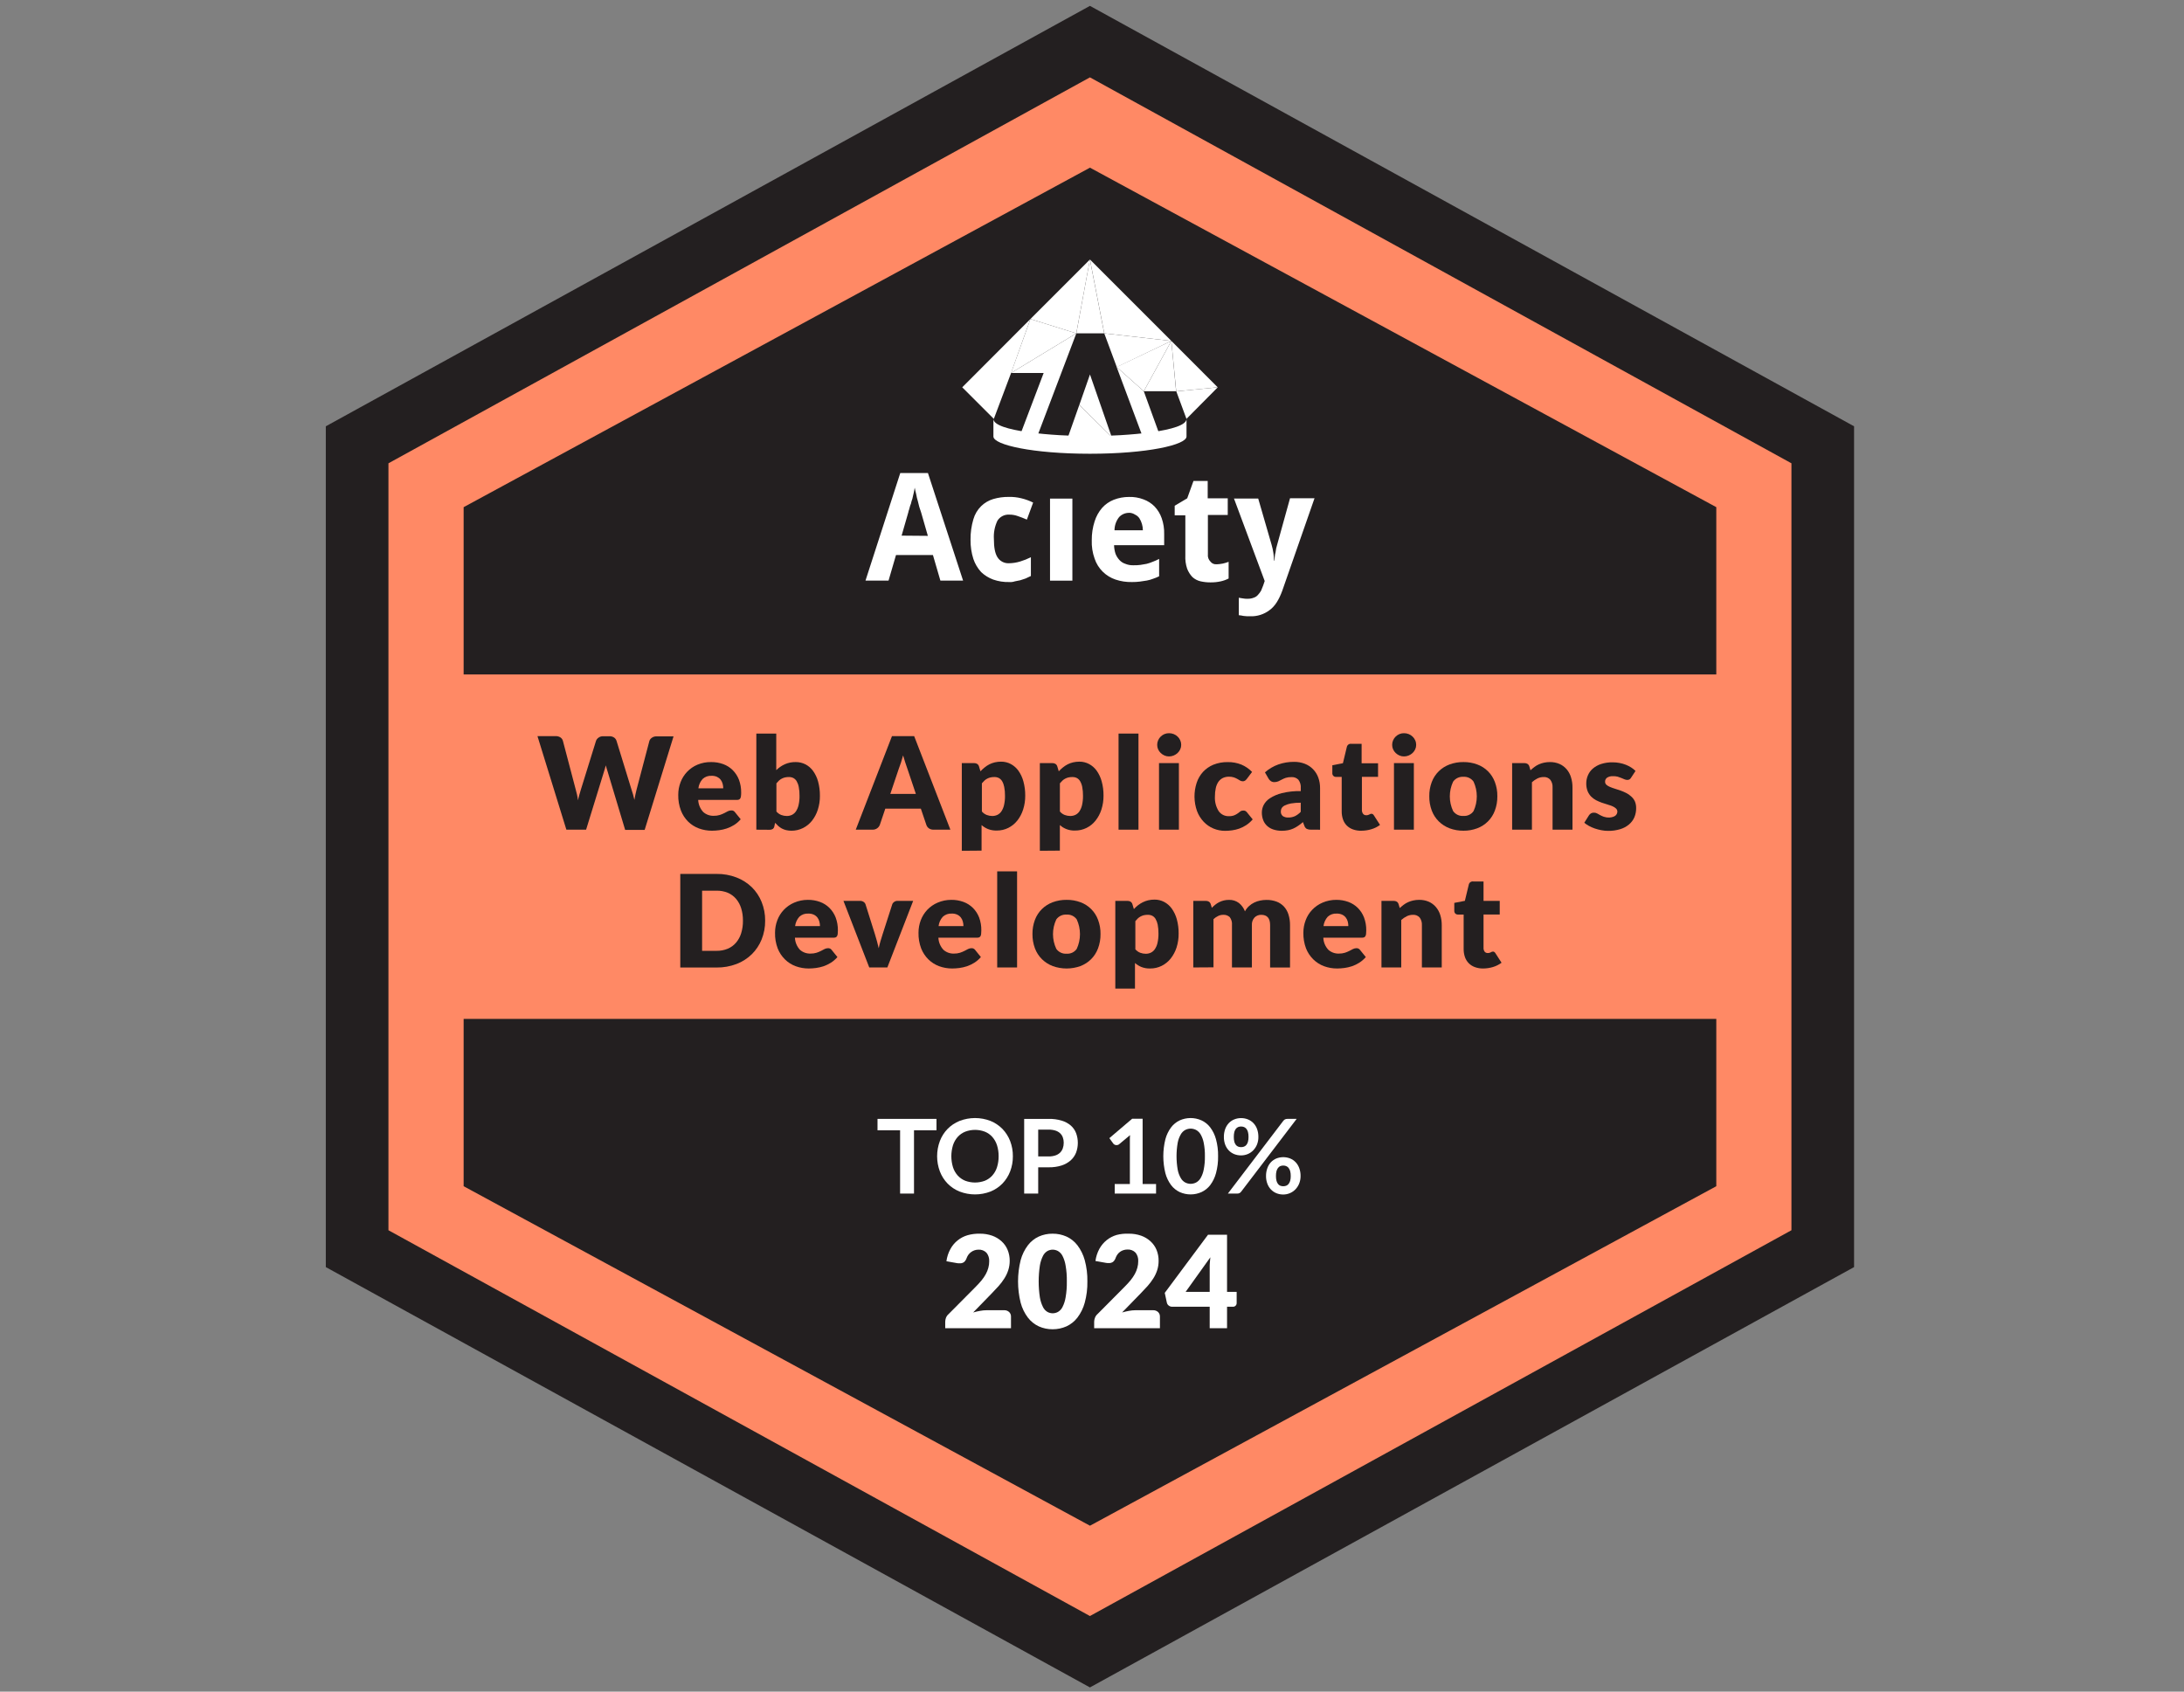
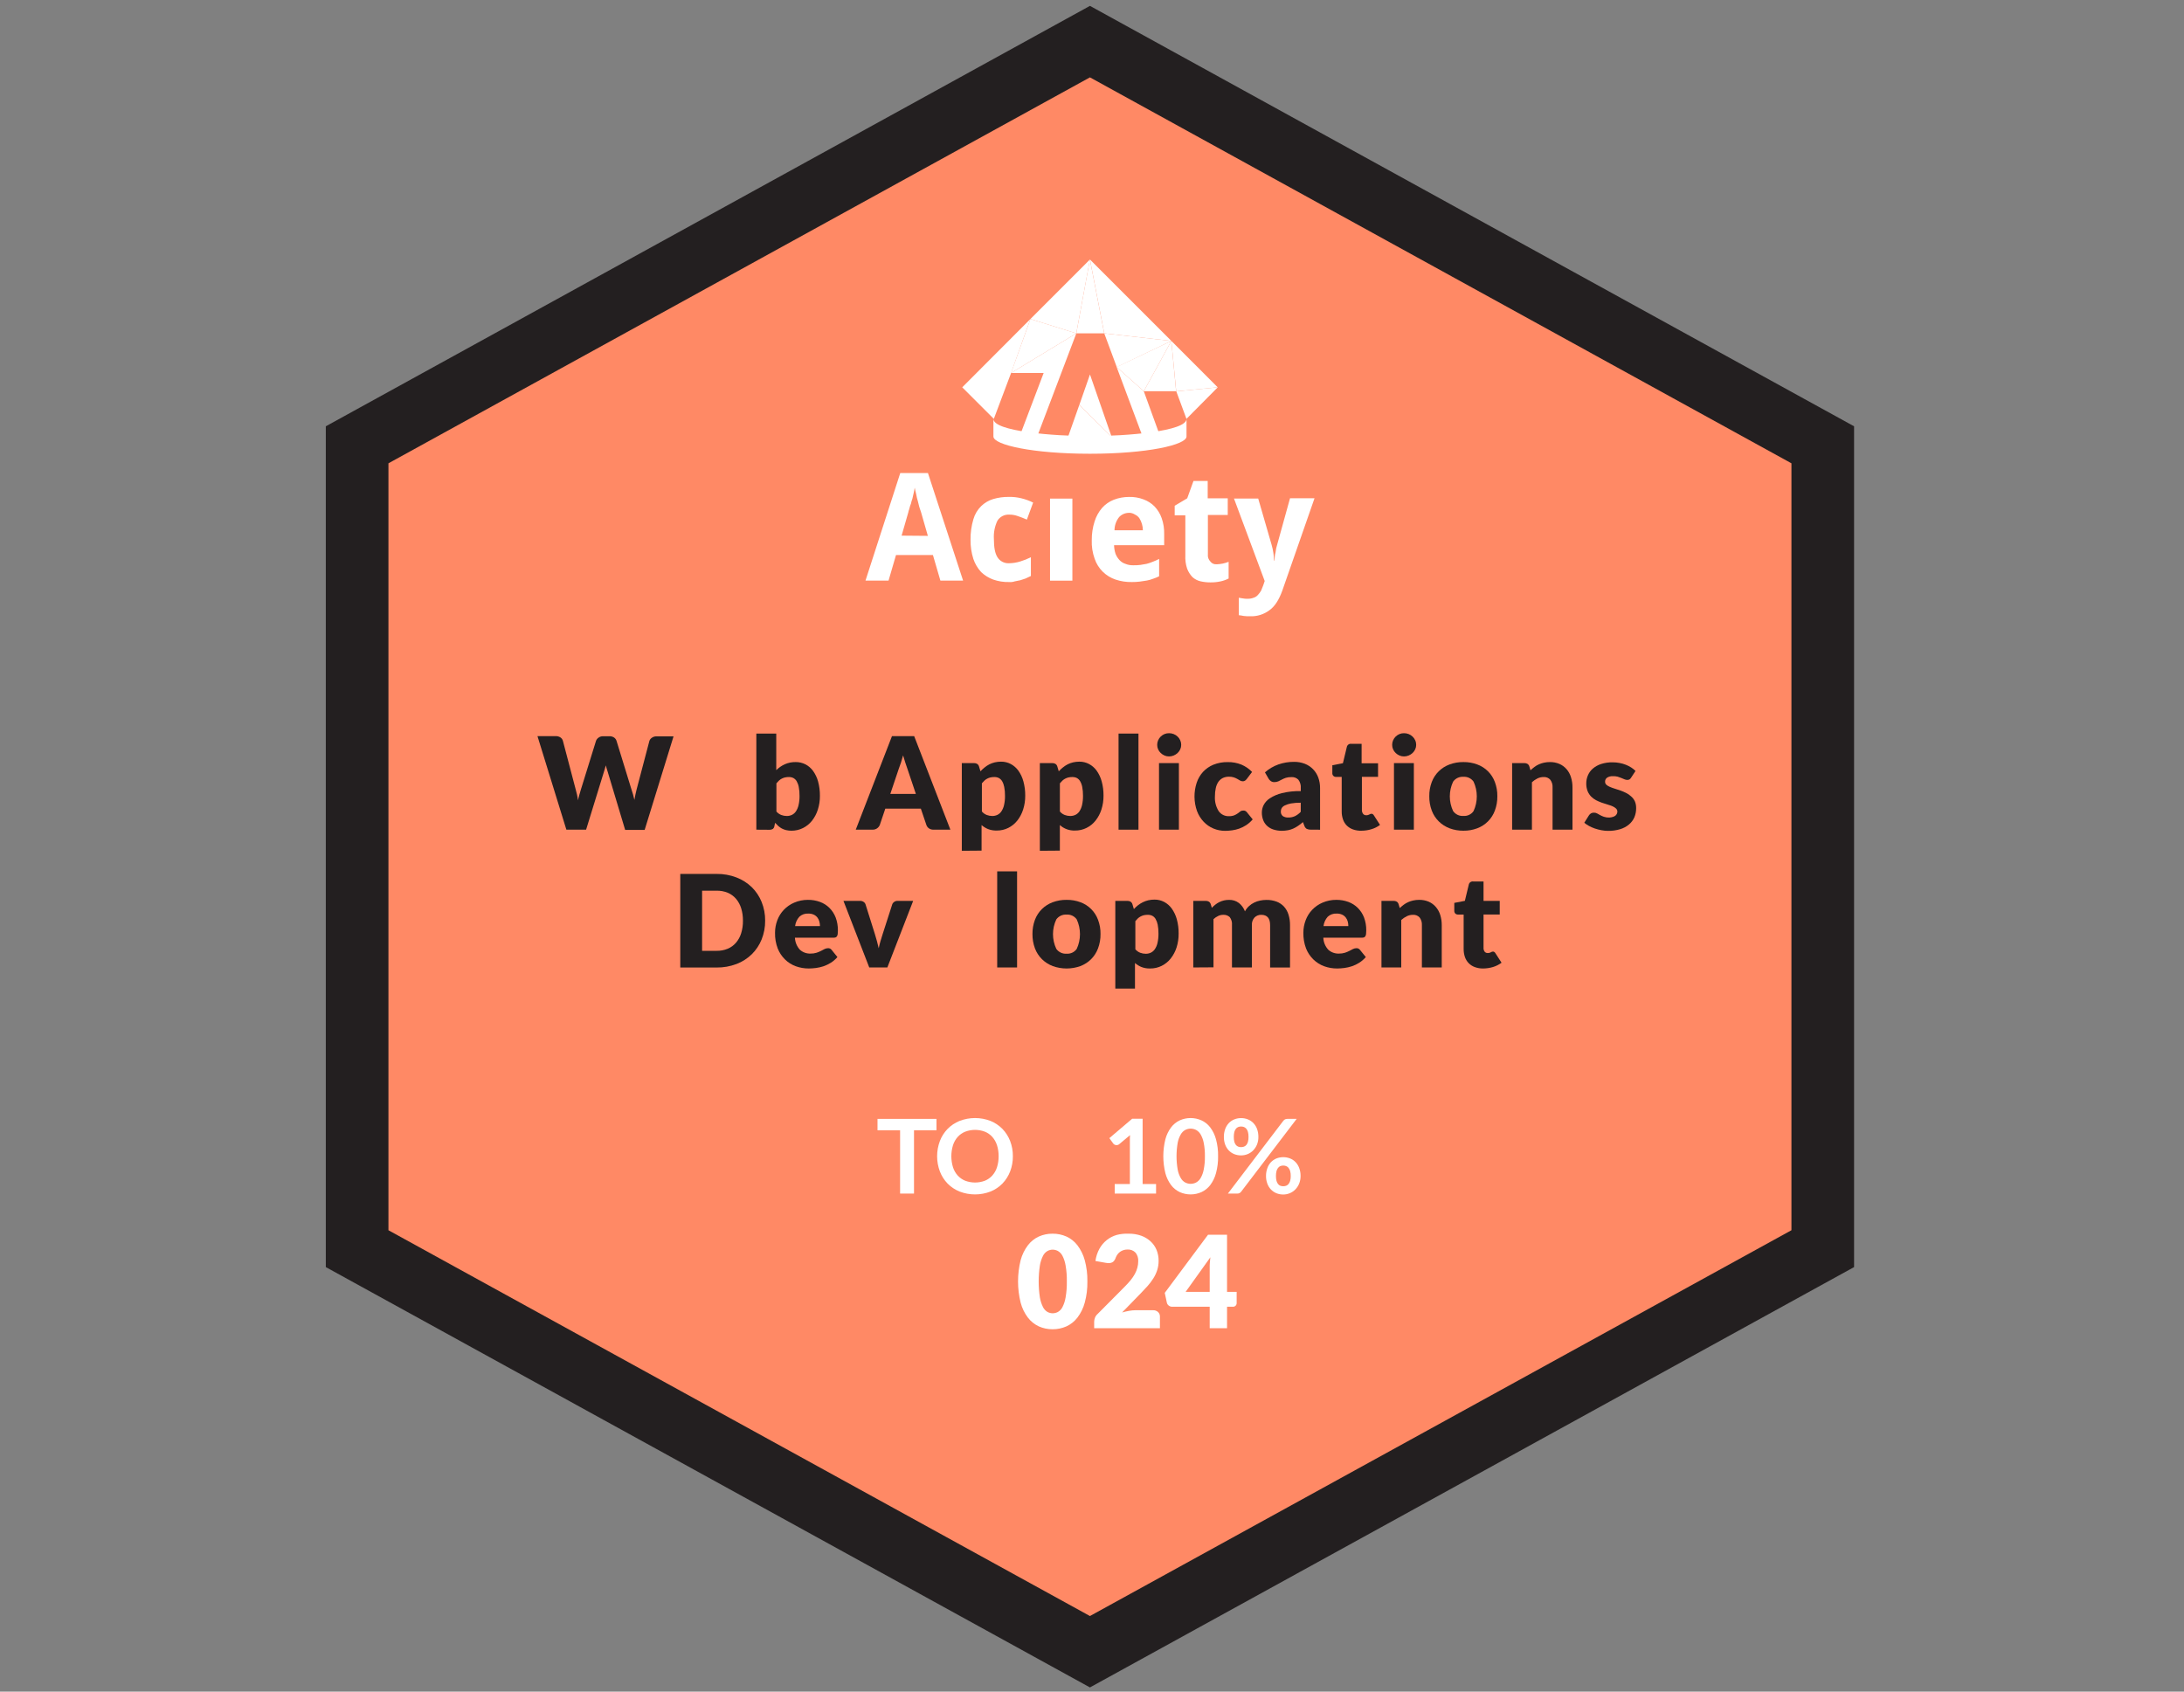
<svg xmlns="http://www.w3.org/2000/svg" width="284" height="220" viewBox="0 0 284 220" fill="none">
  <rect x="0" y="0" width="284" height="220" fill="#808080" stroke="none" />
  <g clip-path="url(#clip0_8729_15411)">
    <path d="M46.438 162.378V57.845L141.73 5.41L237.023 57.845V162.378L141.73 214.81L46.438 162.378Z" fill="#FF8965" />
    <path d="M141.732 10.061L232.953 60.252V159.992L141.732 210.163L50.512 159.992V60.252L141.732 10.061ZM141.732 0.763L42.367 55.439V164.785L141.732 219.448L241.097 164.785V55.439L141.732 0.763Z" fill="#231F20" />
-     <path d="M223.182 154.266V65.957L141.736 21.805L60.289 65.957V154.266L141.736 198.418L223.182 154.266Z" fill="#231F20" />
    <path d="M224.399 87.712H59.062V132.507H224.399V87.712Z" fill="#FF8965" />
    <path d="M135.713 48.508L132.561 56.815H134.854L139.961 43.352L131.466 48.508H135.713ZM125.125 50.369L129.234 54.474L131.478 48.508L133.99 41.487L125.125 50.369Z" fill="white" />
    <path d="M141.736 48.699L140.352 52.661L144.554 56.815L141.736 48.699Z" fill="white" />
    <path d="M144.552 56.815L140.349 52.661L138.883 56.815H144.552Z" fill="white" />
    <path d="M131.469 48.508L139.964 43.352L133.994 41.487L131.469 48.508Z" fill="white" />
    <path d="M133.992 41.487L139.958 43.352L141.73 33.749L133.992 41.487Z" fill="white" />
    <path d="M139.961 43.352H143.589L141.728 33.749L139.961 43.352Z" fill="white" />
    <path d="M141.734 33.749L143.595 43.348L152.322 44.337L141.734 33.749Z" fill="white" />
    <path d="M143.594 43.352L145.223 47.742L152.321 44.337L143.594 43.352Z" fill="white" />
    <path d="M154.284 54.473L158.357 50.368L152.961 50.894L154.284 54.473Z" fill="white" />
    <path d="M152.952 50.894L158.347 50.368L152.32 44.337L152.952 50.894Z" fill="white" />
    <path d="M152.317 44.337L148.734 50.878H152.936L152.317 44.337ZM145.203 47.726L148.591 56.799H150.884L148.734 50.878L145.203 47.726Z" fill="white" />
    <path d="M152.317 44.337L145.203 47.726L148.734 50.878L152.317 44.337Z" fill="white" />
    <path d="M141.735 56.717C137.007 56.717 129.18 56.098 129.18 54.474V56.766C129.18 57.862 134.335 59.01 141.735 59.01C149.134 59.01 154.29 57.862 154.29 56.766V54.474C154.29 56.098 146.463 56.717 141.735 56.717Z" fill="white" />
    <path d="M122.284 75.503L121.315 72.18H116.513L115.544 75.503H112.547L117.067 61.519H120.667L125.236 75.503H122.284ZM120.655 69.688L119.779 66.642C119.735 66.548 119.686 66.32 119.596 66.088C119.506 65.856 119.458 65.534 119.364 65.212C119.265 64.894 119.188 64.571 119.132 64.243C119.042 63.921 118.993 63.644 118.949 63.428C118.904 63.567 118.904 63.75 118.855 63.938C118.806 64.125 118.765 64.345 118.716 64.536C118.678 64.758 118.617 64.975 118.533 65.184C118.499 65.391 118.438 65.592 118.35 65.782C118.301 65.966 118.256 66.149 118.211 66.287C118.164 66.39 118.132 66.5 118.118 66.613L117.242 69.659L120.655 69.688ZM131.235 75.694C130.529 75.713 129.825 75.605 129.158 75.373C128.574 75.16 128.041 74.83 127.59 74.403C127.136 73.912 126.791 73.331 126.576 72.697C126.319 71.892 126.194 71.05 126.205 70.205C126.192 69.298 126.317 68.394 126.576 67.525C126.761 66.879 127.111 66.291 127.59 65.819C128.031 65.39 128.569 65.075 129.158 64.899C129.819 64.705 130.505 64.612 131.194 64.622C131.743 64.61 132.291 64.672 132.823 64.805C133.35 64.933 133.86 65.118 134.346 65.359L133.532 67.574C133.124 67.387 132.717 67.248 132.334 67.11C131.979 66.982 131.604 66.92 131.227 66.927C130.926 66.909 130.626 66.973 130.358 67.112C130.09 67.25 129.864 67.457 129.704 67.713C129.347 68.459 129.188 69.285 129.243 70.111C129.243 71.174 129.382 71.956 129.704 72.465C129.855 72.71 130.068 72.911 130.321 73.049C130.573 73.186 130.857 73.256 131.145 73.251C131.662 73.249 132.175 73.171 132.668 73.019C133.145 72.876 133.609 72.69 134.053 72.465V74.908C133.825 75.002 133.593 75.141 133.361 75.234C133.128 75.328 132.9 75.373 132.668 75.462L131.976 75.601C131.738 75.684 131.486 75.716 131.235 75.694ZM139.449 75.511H136.541V64.842H139.449V75.511ZM147.186 75.694C146.466 75.71 145.748 75.601 145.064 75.373C144.441 75.164 143.872 74.816 143.403 74.355C142.918 73.879 142.553 73.293 142.34 72.648C142.064 71.88 141.939 71.066 141.97 70.25C141.961 69.421 142.086 68.596 142.34 67.806C142.54 67.162 142.87 66.567 143.309 66.055C143.726 65.586 144.248 65.222 144.832 64.992C145.465 64.748 146.138 64.624 146.816 64.626C147.462 64.608 148.105 64.717 148.709 64.948C149.248 65.145 149.736 65.46 150.139 65.868C150.551 66.304 150.866 66.823 151.063 67.391C151.295 68.058 151.404 68.762 151.385 69.468V70.901H144.869C144.878 71.278 144.941 71.65 145.056 72.009C145.172 72.309 145.344 72.586 145.561 72.823C145.773 73.059 146.045 73.233 146.347 73.328C146.669 73.46 147.014 73.522 147.361 73.512C147.67 73.52 147.979 73.505 148.286 73.467L149.1 73.328C149.378 73.257 149.651 73.165 149.915 73.051C150.195 72.949 150.467 72.827 150.729 72.685V74.945C150.475 75.071 150.213 75.179 149.943 75.267C149.68 75.37 149.407 75.447 149.129 75.499L148.204 75.637C147.872 75.678 147.537 75.697 147.202 75.694H147.186ZM146.816 66.695C146.574 66.692 146.334 66.741 146.112 66.836C145.89 66.931 145.69 67.072 145.525 67.248C145.14 67.736 144.929 68.338 144.926 68.959H148.616C148.612 68.402 148.453 67.857 148.155 67.387C148.014 67.188 147.823 67.029 147.602 66.927C147.373 66.775 147.106 66.692 146.832 66.686L146.816 66.695ZM158.169 73.389C158.443 73.379 158.715 73.348 158.984 73.296C159.251 73.241 159.512 73.163 159.766 73.064V75.234C159.445 75.4 159.104 75.523 158.752 75.601C158.312 75.698 157.862 75.744 157.412 75.739C156.978 75.742 156.545 75.695 156.121 75.601C155.725 75.511 155.358 75.32 155.058 75.047C154.755 74.728 154.519 74.351 154.366 73.939C154.184 73.389 154.107 72.811 154.138 72.233V67.02H152.753V65.774L154.382 64.805L155.196 62.545H157.045V64.805H159.652V66.971H157.07V72.094C157.05 72.263 157.069 72.433 157.125 72.594C157.18 72.754 157.272 72.899 157.391 73.019C157.48 73.144 157.6 73.244 157.74 73.307C157.879 73.371 158.033 73.396 158.186 73.381L158.169 73.389ZM160.429 64.838H163.614L165.353 70.84C165.456 71.188 165.534 71.543 165.585 71.903C165.635 72.239 165.665 72.578 165.675 72.917H165.723C165.723 72.779 165.768 72.595 165.768 72.412C165.775 72.224 165.807 72.038 165.862 71.858C165.907 71.671 165.907 71.488 165.951 71.304C165.996 71.121 166.045 70.979 166.09 70.795L167.751 64.797H170.936L166.737 76.839C166.33 77.946 165.813 78.826 165.109 79.331C164.384 79.891 163.486 80.18 162.571 80.145C162.279 80.154 161.986 80.139 161.696 80.101C161.498 80.055 161.296 80.023 161.093 80.007V77.731C161.232 77.775 161.37 77.775 161.602 77.82C161.815 77.863 162.033 77.879 162.25 77.869C162.517 77.875 162.783 77.828 163.032 77.731C163.248 77.662 163.44 77.534 163.585 77.36C163.743 77.192 163.88 77.007 163.993 76.806L164.27 76.114L164.457 75.56L160.466 64.842L160.429 64.838Z" fill="white" />
    <path d="M69.891 95.734H72.261C72.478 95.725 72.693 95.783 72.876 95.901C73.034 96.003 73.148 96.16 73.197 96.341L74.867 102.686C74.92 102.894 74.977 103.113 75.034 103.346C75.09 103.589 75.132 103.835 75.16 104.083C75.213 103.822 75.274 103.574 75.344 103.341C75.413 103.109 75.474 102.894 75.535 102.686L77.506 96.341C77.568 96.175 77.681 96.033 77.828 95.934C77.999 95.806 78.209 95.74 78.422 95.747H79.237C79.451 95.737 79.663 95.794 79.843 95.909C80.002 96.014 80.118 96.171 80.173 96.353L82.124 102.698L82.319 103.321C82.385 103.541 82.442 103.777 82.495 104.026C82.535 103.781 82.584 103.549 82.629 103.325C82.674 103.101 82.727 102.894 82.775 102.698L84.445 96.353C84.504 96.187 84.615 96.044 84.763 95.946C84.938 95.821 85.15 95.757 85.365 95.763H87.585L83.83 107.927H81.293L79.021 100.361C78.98 100.242 78.939 100.112 78.899 99.974C78.858 99.835 78.817 99.689 78.776 99.534C78.739 99.689 78.698 99.835 78.654 99.974C78.614 100.112 78.573 100.242 78.536 100.361L76.215 107.898H73.649L69.891 95.734Z" fill="#231F20" />
-     <path d="M92.477 99.106C93.014 99.1 93.548 99.191 94.053 99.375C94.511 99.542 94.928 99.806 95.275 100.149C95.631 100.504 95.909 100.93 96.089 101.399C96.289 101.934 96.387 102.502 96.378 103.073C96.381 103.232 96.372 103.391 96.35 103.549C96.341 103.651 96.31 103.749 96.26 103.838C96.219 103.907 96.156 103.96 96.081 103.989C95.988 104.019 95.89 104.033 95.792 104.03H90.791C90.816 104.617 91.05 105.176 91.451 105.606C91.829 105.94 92.323 106.115 92.827 106.094C93.091 106.1 93.353 106.063 93.605 105.984C93.805 105.919 94 105.839 94.187 105.744L94.651 105.5C94.791 105.431 94.944 105.395 95.099 105.394C95.19 105.388 95.281 105.406 95.363 105.445C95.445 105.484 95.515 105.544 95.568 105.618L96.317 106.546C96.069 106.837 95.778 107.088 95.454 107.292C95.152 107.479 94.829 107.631 94.493 107.744C94.176 107.849 93.85 107.924 93.519 107.968C93.21 108.009 92.899 108.03 92.587 108.033C92.005 108.036 91.427 107.935 90.88 107.736C90.358 107.543 89.882 107.242 89.484 106.852C89.071 106.441 88.751 105.946 88.543 105.402C88.298 104.752 88.18 104.061 88.197 103.366C88.195 102.809 88.296 102.257 88.494 101.737C88.685 101.226 88.978 100.76 89.355 100.366C89.733 99.972 90.187 99.66 90.689 99.448C91.255 99.212 91.864 99.095 92.477 99.106ZM92.53 100.894C92.319 100.879 92.107 100.908 91.907 100.978C91.708 101.048 91.525 101.158 91.369 101.301C91.061 101.641 90.868 102.068 90.815 102.523H94.049C94.049 102.319 94.021 102.117 93.967 101.92C93.918 101.731 93.831 101.554 93.711 101.399C93.584 101.24 93.422 101.114 93.238 101.028C93.016 100.929 92.773 100.883 92.53 100.894Z" fill="#231F20" />
    <path d="M98.352 107.899V95.4H100.942V100.157C101.261 99.841 101.633 99.584 102.041 99.395C102.493 99.194 102.984 99.096 103.479 99.106C103.914 99.103 104.344 99.203 104.733 99.4C105.126 99.603 105.466 99.896 105.727 100.255C106.025 100.673 106.247 101.14 106.382 101.635C106.546 102.242 106.626 102.868 106.618 103.496C106.625 104.108 106.533 104.718 106.346 105.3C106.182 105.821 105.925 106.308 105.588 106.738C105.272 107.135 104.873 107.459 104.419 107.687C103.951 107.919 103.435 108.038 102.913 108.033C102.681 108.034 102.45 108.008 102.224 107.956C102.029 107.908 101.84 107.837 101.662 107.744C101.496 107.652 101.34 107.541 101.198 107.414C101.056 107.285 100.92 107.149 100.791 107.007L100.697 107.442C100.688 107.515 100.665 107.584 100.629 107.647C100.592 107.71 100.544 107.765 100.485 107.809C100.362 107.882 100.221 107.917 100.078 107.911L98.352 107.899ZM102.579 101.053C102.406 101.05 102.234 101.068 102.066 101.106C101.924 101.141 101.787 101.193 101.658 101.261C101.526 101.327 101.404 101.412 101.296 101.513C101.178 101.626 101.066 101.745 100.962 101.871V105.537C101.134 105.736 101.352 105.892 101.597 105.989C101.826 106.075 102.069 106.119 102.314 106.119C102.542 106.121 102.767 106.072 102.974 105.976C103.184 105.874 103.364 105.718 103.495 105.524C103.659 105.276 103.776 105 103.841 104.71C103.933 104.309 103.976 103.899 103.967 103.488C103.974 103.101 103.94 102.715 103.866 102.336C103.817 102.071 103.723 101.816 103.589 101.582C103.483 101.411 103.334 101.27 103.157 101.175C102.977 101.089 102.778 101.047 102.579 101.053Z" fill="#231F20" />
    <path d="M123.584 107.898H121.397C121.183 107.907 120.972 107.847 120.794 107.727C120.64 107.62 120.525 107.466 120.464 107.288L119.744 105.166H115.121L114.405 107.288C114.33 107.47 114.203 107.626 114.039 107.735C113.875 107.844 113.681 107.901 113.484 107.898H111.281L115.989 95.734H118.876L123.584 107.898ZM115.773 103.248H119.096L117.976 99.917L117.72 99.167C117.622 98.882 117.528 98.573 117.435 98.239C117.345 98.577 117.251 98.89 117.158 99.18C117.064 99.469 116.974 99.721 116.889 99.933L115.773 103.248Z" fill="#231F20" />
    <path d="M125.07 110.643V99.241H126.667C126.81 99.235 126.952 99.272 127.074 99.347C127.187 99.425 127.269 99.54 127.306 99.672L127.497 100.308C127.662 100.126 127.842 99.959 128.035 99.807C128.227 99.65 128.434 99.513 128.654 99.399C128.88 99.287 129.117 99.201 129.363 99.143C129.63 99.082 129.903 99.051 130.177 99.053C130.614 99.049 131.045 99.152 131.431 99.355C131.825 99.564 132.165 99.861 132.425 100.222C132.723 100.643 132.943 101.113 133.077 101.611C133.244 102.218 133.324 102.846 133.317 103.476C133.323 104.088 133.231 104.697 133.044 105.28C132.88 105.801 132.624 106.288 132.286 106.717C131.97 107.115 131.572 107.439 131.118 107.666C130.65 107.899 130.133 108.017 129.611 108.012C129.223 108.024 128.837 107.957 128.475 107.817C128.17 107.692 127.887 107.518 127.64 107.3V110.623L125.07 110.643ZM129.297 101.053C129.125 101.05 128.953 101.068 128.784 101.106C128.643 101.14 128.506 101.192 128.377 101.26C128.245 101.327 128.123 101.412 128.015 101.513C127.896 101.626 127.785 101.745 127.681 101.871V105.536C127.853 105.736 128.071 105.891 128.316 105.988C128.545 106.075 128.788 106.119 129.033 106.119C129.26 106.121 129.486 106.072 129.692 105.976C129.903 105.874 130.083 105.718 130.214 105.524C130.378 105.276 130.495 105 130.56 104.71C130.652 104.309 130.694 103.899 130.686 103.488C130.693 103.101 130.659 102.715 130.584 102.336C130.535 102.071 130.442 101.816 130.307 101.582C130.202 101.41 130.053 101.27 129.876 101.175C129.695 101.089 129.497 101.047 129.297 101.053Z" fill="#231F20" />
    <path d="M135.219 110.643V99.241H136.848C136.991 99.236 137.132 99.273 137.255 99.347C137.368 99.425 137.45 99.54 137.487 99.672L137.678 100.308C137.844 100.126 138.023 99.959 138.216 99.807C138.408 99.65 138.615 99.513 138.835 99.399C139.061 99.287 139.298 99.201 139.544 99.143C139.811 99.082 140.084 99.051 140.358 99.053C140.793 99.049 141.223 99.152 141.608 99.355C142.003 99.562 142.343 99.859 142.602 100.222C142.901 100.642 143.123 101.113 143.258 101.611C143.425 102.218 143.505 102.846 143.498 103.476C143.503 104.088 143.411 104.697 143.225 105.28C143.06 105.801 142.802 106.288 142.463 106.717C142.148 107.116 141.749 107.44 141.295 107.666C140.827 107.9 140.311 108.018 139.788 108.012C139.065 108.039 138.36 107.783 137.821 107.3V110.623L135.219 110.643ZM139.442 101.053C139.269 101.051 139.097 101.068 138.929 101.106C138.787 101.141 138.65 101.193 138.521 101.26C138.389 101.327 138.267 101.412 138.159 101.513C138.04 101.625 137.928 101.744 137.825 101.871V105.536C137.995 105.737 138.212 105.892 138.456 105.988C138.687 106.075 138.931 106.119 139.177 106.119C139.405 106.12 139.63 106.071 139.837 105.976C140.047 105.874 140.227 105.718 140.358 105.524C140.521 105.275 140.638 105 140.704 104.71C140.794 104.309 140.837 103.899 140.83 103.488C140.835 103.101 140.801 102.715 140.729 102.336C140.68 102.07 140.585 101.815 140.448 101.582C140.345 101.41 140.197 101.269 140.02 101.175C139.841 101.09 139.644 101.048 139.446 101.053H139.442Z" fill="#231F20" />
    <path d="M148.043 95.4V107.899H145.453V95.4H148.043Z" fill="#231F20" />
    <path d="M153.6 96.871C153.602 97.07 153.559 97.268 153.474 97.449C153.392 97.628 153.276 97.79 153.132 97.925C152.984 98.063 152.813 98.173 152.627 98.251C152.434 98.333 152.226 98.374 152.016 98.373C151.811 98.375 151.609 98.333 151.421 98.251C151.241 98.171 151.076 98.061 150.933 97.925C150.792 97.789 150.679 97.627 150.599 97.449C150.517 97.267 150.475 97.07 150.477 96.871C150.475 96.666 150.517 96.463 150.599 96.276C150.678 96.094 150.791 95.93 150.933 95.791C151.074 95.653 151.24 95.543 151.421 95.466C151.61 95.388 151.812 95.349 152.016 95.352C152.225 95.35 152.432 95.389 152.627 95.466C152.815 95.54 152.986 95.651 153.132 95.791C153.277 95.928 153.393 96.093 153.474 96.276C153.559 96.462 153.602 96.665 153.6 96.871ZM153.299 99.241V107.898H150.713V99.241H153.299Z" fill="#231F20" />
    <path d="M162.135 101.293C162.069 101.377 161.994 101.452 161.911 101.517C161.82 101.579 161.711 101.609 161.601 101.603C161.479 101.603 161.36 101.571 161.255 101.509L160.909 101.305C160.764 101.224 160.613 101.156 160.457 101.102C160.249 101.034 160.032 101.003 159.813 101.008C159.532 101.003 159.253 101.063 158.999 101.183C158.771 101.301 158.575 101.473 158.429 101.684C158.267 101.932 158.153 102.208 158.095 102.498C158.018 102.849 157.981 103.207 157.985 103.565C157.944 104.236 158.112 104.904 158.465 105.475C158.612 105.689 158.811 105.861 159.042 105.978C159.273 106.095 159.53 106.152 159.789 106.143C160.032 106.154 160.274 106.115 160.502 106.029C160.66 105.964 160.81 105.881 160.95 105.781C161.072 105.687 161.186 105.606 161.288 105.524C161.4 105.444 161.536 105.404 161.674 105.41C161.765 105.405 161.856 105.422 161.938 105.461C162.02 105.501 162.09 105.56 162.143 105.634L162.896 106.563C162.65 106.848 162.367 107.099 162.053 107.308C161.769 107.493 161.464 107.645 161.145 107.76C160.844 107.865 160.533 107.94 160.217 107.984C159.914 108.025 159.609 108.047 159.304 108.049C158.784 108.05 158.269 107.948 157.789 107.748C157.311 107.547 156.879 107.249 156.523 106.872C156.141 106.467 155.844 105.989 155.651 105.467C155.235 104.283 155.22 102.995 155.611 101.802C155.783 101.281 156.06 100.802 156.425 100.393C156.802 99.985 157.264 99.665 157.777 99.452C158.37 99.214 159.004 99.098 159.642 99.11C160.254 99.098 160.862 99.209 161.43 99.436C161.951 99.658 162.422 99.982 162.815 100.389L162.135 101.293Z" fill="#231F20" />
    <path d="M170.48 107.898C170.29 107.908 170.1 107.873 169.926 107.797C169.777 107.702 169.666 107.558 169.613 107.389L169.429 106.913C169.214 107.096 169.022 107.259 168.802 107.398C168.606 107.534 168.397 107.653 168.179 107.752C167.96 107.85 167.731 107.923 167.495 107.968C167.227 108.019 166.954 108.044 166.681 108.041C166.316 108.046 165.953 107.992 165.605 107.882C165.304 107.79 165.026 107.635 164.791 107.426C164.561 107.22 164.383 106.964 164.27 106.677C164.142 106.347 164.08 105.996 164.086 105.642C164.092 105.314 164.171 104.991 164.319 104.698C164.509 104.337 164.79 104.033 165.133 103.814C165.61 103.508 166.134 103.282 166.685 103.146C167.491 102.951 168.319 102.862 169.148 102.881V102.507C169.185 102.111 169.073 101.717 168.835 101.399C168.719 101.283 168.58 101.193 168.427 101.134C168.274 101.076 168.111 101.051 167.947 101.061C167.692 101.054 167.438 101.087 167.194 101.159C167.014 101.221 166.84 101.297 166.672 101.387C166.522 101.468 166.371 101.546 166.229 101.611C166.065 101.681 165.889 101.715 165.711 101.713C165.55 101.717 165.39 101.671 165.255 101.582C165.133 101.499 165.031 101.389 164.958 101.26L164.49 100.446C164.999 99.994 165.591 99.644 166.233 99.416C166.887 99.188 167.576 99.074 168.269 99.078C168.752 99.071 169.231 99.157 169.682 99.33C170.086 99.488 170.451 99.731 170.753 100.043C171.05 100.352 171.279 100.719 171.425 101.122C171.583 101.561 171.661 102.024 171.657 102.49V107.902L170.48 107.898ZM167.507 106.318C167.81 106.326 168.11 106.266 168.387 106.143C168.671 106.001 168.928 105.81 169.144 105.577V104.392C168.717 104.385 168.291 104.418 167.87 104.49C167.595 104.54 167.328 104.626 167.076 104.746C166.911 104.82 166.77 104.939 166.668 105.088C166.598 105.213 166.56 105.353 166.558 105.496C166.546 105.612 166.561 105.729 166.602 105.838C166.644 105.948 166.712 106.045 166.799 106.123C167.008 106.261 167.256 106.329 167.507 106.318Z" fill="#231F20" />
    <path d="M177.044 108.033C176.668 108.047 176.294 107.991 175.94 107.866C175.634 107.759 175.355 107.585 175.125 107.357C174.906 107.131 174.739 106.86 174.637 106.563C174.522 106.226 174.466 105.872 174.47 105.516V101.037H173.737C173.67 101.04 173.604 101.029 173.542 101.004C173.48 100.979 173.424 100.941 173.378 100.893C173.332 100.845 173.297 100.787 173.275 100.724C173.254 100.661 173.246 100.594 173.252 100.528V99.518L174.629 99.253L175.138 97.139C175.164 97.012 175.238 96.9 175.343 96.825C175.449 96.749 175.579 96.716 175.708 96.732H177.06V99.261H179.198V101.028H177.097V105.329C177.09 105.506 177.141 105.68 177.243 105.826C177.29 105.889 177.352 105.94 177.423 105.974C177.494 106.008 177.572 106.024 177.65 106.021C177.731 106.024 177.812 106.014 177.891 105.993C177.947 105.976 178.001 105.954 178.054 105.927L178.188 105.858C178.235 105.84 178.284 105.83 178.334 105.83C178.402 105.827 178.468 105.847 178.522 105.887C178.581 105.934 178.631 105.992 178.668 106.058L179.454 107.279C179.115 107.533 178.733 107.723 178.326 107.841C177.91 107.968 177.478 108.032 177.044 108.033Z" fill="#231F20" />
    <path d="M184.155 96.871C184.157 97.07 184.113 97.268 184.029 97.449C183.947 97.629 183.831 97.79 183.686 97.925C183.539 98.063 183.368 98.173 183.181 98.251C182.987 98.333 182.778 98.375 182.567 98.373C182.363 98.374 182.162 98.333 181.976 98.251C181.796 98.171 181.631 98.061 181.487 97.925C181.347 97.789 181.234 97.627 181.153 97.449C181.072 97.267 181.03 97.07 181.031 96.871C181.03 96.666 181.071 96.463 181.153 96.276C181.233 96.094 181.346 95.93 181.487 95.791C181.628 95.653 181.794 95.543 181.976 95.466C182.163 95.388 182.364 95.35 182.567 95.352C182.777 95.35 182.986 95.388 183.181 95.466C183.369 95.54 183.541 95.651 183.686 95.791C183.832 95.929 183.948 96.093 184.029 96.276C184.114 96.463 184.157 96.666 184.155 96.871ZM183.853 99.241V107.899H181.267V99.241H183.853Z" fill="#231F20" />
    <path d="M190.303 99.106C190.914 99.098 191.522 99.203 192.095 99.416C192.62 99.607 193.097 99.91 193.493 100.305C193.889 100.7 194.194 101.176 194.388 101.7C194.61 102.291 194.72 102.918 194.709 103.549C194.719 104.185 194.61 104.818 194.388 105.414C194.194 105.941 193.889 106.42 193.493 106.818C193.098 107.215 192.62 107.523 192.095 107.719C191.522 107.934 190.914 108.04 190.303 108.033C189.686 108.04 189.073 107.934 188.495 107.719C187.971 107.52 187.494 107.215 187.094 106.823C186.692 106.425 186.381 105.944 186.182 105.414C185.959 104.818 185.85 104.185 185.86 103.549C185.85 102.918 185.959 102.291 186.182 101.7C186.381 101.173 186.692 100.695 187.094 100.299C187.494 99.91 187.971 99.609 188.495 99.416C189.073 99.202 189.686 99.097 190.303 99.106ZM190.303 106.111C190.558 106.129 190.814 106.08 191.044 105.969C191.275 105.859 191.473 105.69 191.618 105.479C191.895 104.879 192.038 104.226 192.038 103.565C192.038 102.905 191.895 102.252 191.618 101.651C191.472 101.442 191.273 101.275 191.043 101.165C190.813 101.055 190.558 101.007 190.303 101.024C190.044 101.004 189.784 101.051 189.549 101.161C189.313 101.271 189.11 101.44 188.959 101.651C188.676 102.25 188.53 102.904 188.53 103.565C188.53 104.227 188.676 104.881 188.959 105.479C189.109 105.692 189.312 105.862 189.548 105.973C189.783 106.083 190.043 106.131 190.303 106.111Z" fill="#231F20" />
    <path d="M196.633 107.898V99.241H198.233C198.376 99.236 198.518 99.273 198.64 99.347C198.751 99.426 198.832 99.541 198.869 99.672L199.019 100.173C199.184 100.02 199.357 99.876 199.536 99.742C199.713 99.607 199.904 99.494 200.107 99.404C200.318 99.309 200.539 99.236 200.766 99.188C201.02 99.132 201.28 99.105 201.54 99.106C201.971 99.098 202.398 99.181 202.794 99.351C203.15 99.508 203.466 99.743 203.719 100.039C203.978 100.343 204.171 100.698 204.285 101.081C204.418 101.507 204.484 101.951 204.48 102.397V107.898H201.89V102.397C201.912 102.043 201.808 101.692 201.597 101.407C201.491 101.286 201.358 101.191 201.209 101.13C201.06 101.068 200.899 101.042 200.738 101.053C200.456 101.05 200.177 101.112 199.923 101.236C199.662 101.366 199.421 101.532 199.207 101.729V107.898H196.633Z" fill="#231F20" />
    <path d="M212.104 101.134C212.052 101.226 211.979 101.304 211.892 101.362C211.803 101.408 211.703 101.43 211.603 101.427C211.476 101.426 211.352 101.398 211.236 101.346L210.829 101.175C210.672 101.109 210.512 101.051 210.349 101.004C210.149 100.955 209.943 100.934 209.738 100.943C209.473 100.925 209.21 100.991 208.984 101.13C208.9 101.188 208.832 101.266 208.786 101.357C208.739 101.448 208.717 101.549 208.72 101.651C208.717 101.728 208.731 101.804 208.76 101.874C208.79 101.944 208.834 102.007 208.891 102.059C209.026 102.177 209.18 102.27 209.347 102.336C209.557 102.425 209.772 102.502 209.99 102.568C210.226 102.637 210.475 102.718 210.723 102.808C210.974 102.897 211.219 103.002 211.456 103.122C211.691 103.237 211.908 103.387 212.1 103.565C212.305 103.741 212.471 103.957 212.588 104.201C212.709 104.486 212.767 104.795 212.759 105.105C212.764 105.511 212.685 105.915 212.527 106.29C212.37 106.651 212.13 106.97 211.827 107.222C211.493 107.502 211.105 107.71 210.687 107.833C210.179 107.987 209.65 108.062 209.119 108.053C208.822 108.053 208.526 108.024 208.235 107.968C207.945 107.913 207.659 107.838 207.38 107.744C207.116 107.652 206.86 107.539 206.614 107.406C206.401 107.291 206.201 107.154 206.016 106.998L206.614 106.045C206.681 105.94 206.77 105.851 206.875 105.785C206.997 105.711 207.14 105.677 207.282 105.687C207.424 105.685 207.565 105.72 207.689 105.789L208.076 106.005C208.233 106.091 208.396 106.163 208.565 106.221C208.792 106.296 209.03 106.33 209.269 106.322C209.429 106.314 209.586 106.286 209.738 106.237C209.859 106.202 209.972 106.144 210.072 106.066C210.147 106.002 210.207 105.923 210.249 105.833C210.292 105.744 210.314 105.647 210.316 105.549C210.316 105.472 210.3 105.396 210.269 105.326C210.238 105.256 210.193 105.193 210.137 105.141C210.003 105.019 209.849 104.921 209.681 104.852C209.47 104.765 209.253 104.69 209.033 104.628C208.789 104.559 208.545 104.478 208.292 104.388C208.039 104.299 207.793 104.193 207.555 104.07C207.316 103.945 207.098 103.785 206.907 103.594C206.712 103.39 206.555 103.151 206.447 102.889C206.324 102.566 206.265 102.222 206.272 101.875C206.271 101.515 206.345 101.159 206.488 100.829C206.631 100.494 206.848 100.196 207.123 99.957C207.438 99.69 207.802 99.487 208.194 99.359C208.68 99.203 209.187 99.129 209.697 99.139C210 99.138 210.303 99.167 210.601 99.224C210.88 99.275 211.152 99.352 211.416 99.456C211.66 99.552 211.894 99.671 212.116 99.811C212.318 99.94 212.507 100.09 212.678 100.259L212.104 101.134Z" fill="#231F20" />
    <path d="M99.497 119.729C99.507 120.565 99.352 121.395 99.041 122.172C98.751 122.895 98.316 123.551 97.762 124.098C97.192 124.653 96.514 125.086 95.771 125.369C94.945 125.68 94.068 125.835 93.185 125.825H88.461V113.653H93.185C94.068 113.64 94.946 113.796 95.771 114.113C96.513 114.397 97.19 114.828 97.762 115.379C98.317 115.926 98.752 116.582 99.041 117.305C99.351 118.075 99.506 118.899 99.497 119.729ZM96.61 119.729C96.617 119.176 96.538 118.627 96.374 118.1C96.234 117.651 96.006 117.236 95.702 116.878C95.409 116.54 95.043 116.273 94.63 116.1C94.172 115.914 93.68 115.822 93.185 115.831H91.299V123.654H93.185C93.68 123.664 94.172 123.571 94.63 123.381C95.044 123.21 95.41 122.943 95.702 122.604C96.007 122.247 96.236 121.831 96.374 121.382C96.54 120.847 96.62 120.289 96.61 119.729Z" fill="#231F20" />
    <path d="M105.055 117.025C105.592 117.018 106.126 117.109 106.631 117.293C107.089 117.46 107.506 117.724 107.852 118.067C108.209 118.422 108.486 118.848 108.667 119.317C108.866 119.852 108.964 120.42 108.956 120.991C108.958 121.15 108.95 121.309 108.932 121.468C108.92 121.569 108.888 121.667 108.838 121.757C108.797 121.826 108.734 121.879 108.659 121.907C108.565 121.938 108.468 121.951 108.37 121.948H103.369C103.394 122.535 103.628 123.094 104.028 123.524C104.409 123.859 104.903 124.034 105.409 124.013C105.671 124.018 105.932 123.981 106.183 123.903C106.383 123.838 106.577 123.757 106.765 123.663L107.229 123.418C107.369 123.349 107.522 123.313 107.677 123.312C107.768 123.307 107.859 123.324 107.94 123.363C108.022 123.403 108.093 123.462 108.146 123.536L108.895 124.465C108.647 124.756 108.355 125.007 108.032 125.21C107.733 125.396 107.415 125.547 107.083 125.662C106.765 125.767 106.437 125.842 106.105 125.886C105.796 125.927 105.485 125.949 105.173 125.951C104.591 125.954 104.013 125.854 103.466 125.654C102.944 125.462 102.469 125.161 102.074 124.77C101.662 124.365 101.34 123.878 101.129 123.341C100.884 122.691 100.766 121.999 100.783 121.305C100.781 120.748 100.882 120.196 101.08 119.676C101.269 119.169 101.558 118.706 101.931 118.316C102.311 117.918 102.769 117.602 103.275 117.387C103.837 117.145 104.443 117.021 105.055 117.025ZM105.108 118.812C104.897 118.798 104.685 118.826 104.485 118.896C104.286 118.966 104.103 119.076 103.947 119.22C103.639 119.559 103.445 119.986 103.393 120.441H106.627C106.626 120.238 106.599 120.035 106.545 119.839C106.496 119.649 106.408 119.472 106.289 119.317C106.162 119.159 106 119.032 105.816 118.947C105.594 118.848 105.351 118.802 105.108 118.812Z" fill="#231F20" />
    <path d="M115.389 125.817H113.035L109.68 117.159H111.834C111.999 117.152 112.161 117.198 112.298 117.289C112.416 117.365 112.505 117.478 112.551 117.611L113.772 121.492C113.866 121.81 113.956 122.115 114.041 122.416C114.127 122.718 114.2 123.019 114.265 123.32C114.326 123.019 114.4 122.718 114.489 122.416C114.579 122.115 114.672 121.81 114.774 121.492L116.024 117.611C116.07 117.478 116.159 117.365 116.277 117.289C116.403 117.2 116.554 117.154 116.709 117.159H118.745L115.389 125.817Z" fill="#231F20" />
-     <path d="M123.711 117.025C124.248 117.018 124.782 117.109 125.287 117.293C125.745 117.461 126.161 117.725 126.509 118.067C126.865 118.422 127.143 118.848 127.323 119.317C127.521 119.853 127.618 120.42 127.608 120.991C127.61 121.15 127.602 121.309 127.584 121.468C127.575 121.569 127.544 121.668 127.494 121.757C127.453 121.826 127.39 121.879 127.315 121.907C127.222 121.938 127.124 121.951 127.026 121.948H122.025C122.05 122.535 122.284 123.094 122.685 123.524C123.063 123.859 123.556 124.034 124.061 124.013C124.325 124.018 124.587 123.981 124.839 123.903C125.038 123.838 125.231 123.758 125.417 123.663L125.886 123.418C126.025 123.349 126.178 123.313 126.333 123.312C126.424 123.307 126.515 123.325 126.596 123.364C126.678 123.403 126.749 123.462 126.802 123.536L127.551 124.465C127.303 124.756 127.012 125.007 126.688 125.21C126.388 125.397 126.069 125.548 125.735 125.662C125.417 125.767 125.09 125.842 124.757 125.886C124.45 125.927 124.14 125.949 123.829 125.951C123.247 125.954 122.669 125.854 122.123 125.654C121.6 125.461 121.124 125.16 120.726 124.77C120.316 124.365 119.995 123.878 119.785 123.341C119.54 122.691 119.423 121.999 119.439 121.305C119.438 120.748 119.537 120.197 119.732 119.676C119.924 119.171 120.213 118.709 120.583 118.316C120.964 117.918 121.421 117.602 121.927 117.387C122.491 117.145 123.098 117.022 123.711 117.025ZM123.76 118.812C123.549 118.798 123.338 118.827 123.14 118.897C122.941 118.967 122.758 119.077 122.603 119.22C122.295 119.559 122.102 119.986 122.049 120.441H125.283C125.283 120.238 125.255 120.035 125.201 119.839C125.152 119.649 125.065 119.472 124.945 119.317C124.818 119.159 124.657 119.032 124.472 118.947C124.249 118.847 124.005 118.801 123.76 118.812Z" fill="#231F20" />
    <path d="M132.258 113.319V125.817H129.672V113.319H132.258Z" fill="#231F20" />
    <path d="M138.701 117.025C139.314 117.016 139.923 117.121 140.497 117.334C141.021 117.526 141.498 117.83 141.893 118.225C142.288 118.619 142.593 119.095 142.786 119.619C143.009 120.209 143.118 120.836 143.107 121.467C143.117 122.104 143.008 122.736 142.786 123.333C142.589 123.861 142.282 124.341 141.886 124.742C141.49 125.133 141.017 125.438 140.497 125.638C139.332 126.056 138.058 126.056 136.893 125.638C136.369 125.438 135.893 125.133 135.492 124.742C135.09 124.343 134.779 123.862 134.58 123.333C134.359 122.736 134.25 122.104 134.258 121.467C134.25 120.837 134.359 120.21 134.58 119.619C134.779 119.091 135.091 118.613 135.492 118.218C135.892 117.828 136.369 117.527 136.893 117.334C137.472 117.121 138.085 117.016 138.701 117.025ZM138.701 124.029C138.956 124.047 139.212 123.998 139.442 123.888C139.673 123.777 139.871 123.608 140.017 123.398C140.293 122.798 140.436 122.145 140.436 121.484C140.436 120.823 140.293 120.17 140.017 119.57C139.87 119.361 139.672 119.193 139.441 119.083C139.211 118.974 138.956 118.925 138.701 118.943C138.442 118.924 138.183 118.971 137.948 119.081C137.712 119.191 137.509 119.359 137.357 119.57C137.074 120.168 136.928 120.822 136.928 121.484C136.928 122.146 137.074 122.799 137.357 123.398C137.508 123.61 137.711 123.779 137.946 123.89C138.182 124 138.442 124.048 138.701 124.029Z" fill="#231F20" />
    <path d="M145.031 128.562V117.159H146.619C146.763 117.154 146.904 117.191 147.027 117.265C147.137 117.345 147.218 117.459 147.255 117.591L147.446 118.226C147.611 118.044 147.791 117.877 147.984 117.725C148.177 117.576 148.384 117.447 148.603 117.338C148.828 117.226 149.066 117.14 149.311 117.082C149.578 117.021 149.852 116.991 150.126 116.992C150.562 116.987 150.993 117.09 151.38 117.293C151.774 117.501 152.114 117.798 152.374 118.161C152.671 118.582 152.893 119.052 153.029 119.549C153.195 120.157 153.274 120.785 153.266 121.415C153.272 122.026 153.181 122.635 152.997 123.219C152.83 123.739 152.572 124.226 152.235 124.656C151.919 125.054 151.52 125.377 151.066 125.605C150.599 125.838 150.082 125.956 149.56 125.951C149.172 125.963 148.785 125.896 148.424 125.756C148.119 125.63 147.837 125.455 147.589 125.238V128.562H145.031ZM149.254 118.971C149.082 118.969 148.91 118.986 148.741 119.024C148.6 119.059 148.463 119.111 148.334 119.179C148.202 119.246 148.08 119.331 147.971 119.431C147.854 119.545 147.743 119.665 147.638 119.79V123.455C147.81 123.655 148.028 123.81 148.273 123.907C148.502 123.993 148.745 124.037 148.99 124.037C149.217 124.039 149.443 123.99 149.649 123.895C149.86 123.792 150.039 123.636 150.171 123.443C150.336 123.195 150.454 122.919 150.517 122.628C150.609 122.228 150.651 121.817 150.643 121.406C150.649 121.02 150.616 120.634 150.545 120.254C150.493 119.989 150.398 119.735 150.264 119.501C150.16 119.328 150.011 119.187 149.833 119.093C149.652 119.007 149.454 118.965 149.254 118.971Z" fill="#231F20" />
    <path d="M155.172 125.817V117.159H156.801C156.944 117.153 157.086 117.19 157.208 117.265C157.321 117.343 157.403 117.458 157.44 117.591L157.583 118.059C157.722 117.913 157.872 117.777 158.031 117.652C158.187 117.526 158.356 117.417 158.536 117.326C158.931 117.128 159.368 117.026 159.81 117.029C160.277 117.011 160.736 117.155 161.109 117.436C161.461 117.721 161.731 118.095 161.891 118.519C162.025 118.261 162.204 118.029 162.421 117.835C162.622 117.649 162.85 117.494 163.097 117.375C163.339 117.256 163.597 117.17 163.862 117.118C164.13 117.061 164.403 117.033 164.677 117.033C165.126 117.024 165.574 117.099 165.996 117.253C166.363 117.391 166.693 117.611 166.961 117.896C167.229 118.194 167.429 118.547 167.548 118.93C167.689 119.381 167.757 119.851 167.751 120.323V125.825H165.161V120.315C165.161 119.419 164.777 118.971 164.009 118.971C163.848 118.966 163.687 118.994 163.537 119.054C163.387 119.113 163.251 119.203 163.137 119.317C163.015 119.451 162.921 119.609 162.862 119.781C162.802 119.952 162.778 120.134 162.791 120.315V125.817H160.201V120.315C160.238 119.942 160.135 119.569 159.912 119.268C159.796 119.163 159.659 119.082 159.511 119.031C159.363 118.98 159.205 118.959 159.049 118.971C158.819 118.971 158.593 119.025 158.389 119.13C158.172 119.234 157.973 119.372 157.799 119.537V125.8L155.172 125.817Z" fill="#231F20" />
    <path d="M173.766 117.025C174.301 117.019 174.834 117.11 175.337 117.293C175.795 117.462 176.212 117.725 176.559 118.067C176.916 118.422 177.193 118.848 177.374 119.317C177.573 119.852 177.671 120.42 177.663 120.991C177.665 121.15 177.657 121.309 177.638 121.467C177.628 121.57 177.596 121.668 177.545 121.757C177.505 121.826 177.441 121.88 177.366 121.907C177.274 121.938 177.177 121.951 177.08 121.948H172.08C172.103 122.536 172.337 123.095 172.739 123.524C173.118 123.859 173.611 124.034 174.116 124.013C174.379 124.018 174.642 123.981 174.894 123.903C175.092 123.838 175.286 123.757 175.472 123.662L175.94 123.418C176.078 123.349 176.23 123.313 176.384 123.312C176.475 123.307 176.565 123.324 176.647 123.363C176.729 123.403 176.8 123.462 176.852 123.536L177.606 124.465C177.356 124.754 177.065 125.005 176.742 125.21C176.443 125.397 176.123 125.548 175.79 125.662C175.472 125.767 175.144 125.842 174.812 125.886C174.503 125.927 174.192 125.949 173.88 125.951C173.298 125.954 172.72 125.853 172.173 125.654C171.652 125.46 171.178 125.159 170.781 124.77C170.368 124.365 170.044 123.878 169.832 123.341C169.589 122.69 169.471 121.999 169.486 121.305C169.484 120.748 169.585 120.196 169.783 119.676C169.971 119.169 170.261 118.706 170.634 118.316C171.014 117.918 171.471 117.602 171.978 117.387C172.542 117.144 173.151 117.02 173.766 117.025ZM173.814 118.812C173.603 118.798 173.392 118.826 173.192 118.896C172.993 118.966 172.809 119.076 172.654 119.22C172.349 119.56 172.157 119.987 172.104 120.441H175.333C175.335 120.238 175.309 120.035 175.256 119.839C175.205 119.649 175.116 119.472 174.995 119.317C174.87 119.158 174.708 119.031 174.523 118.947C174.3 118.848 174.058 118.802 173.814 118.812Z" fill="#231F20" />
    <path d="M179.641 125.817V117.159H181.233C181.376 117.154 181.517 117.191 181.64 117.265C181.752 117.343 181.833 117.459 181.868 117.591L182.019 118.092C182.186 117.937 182.361 117.794 182.536 117.66C182.714 117.526 182.907 117.412 183.11 117.322C183.322 117.227 183.543 117.155 183.77 117.106C184.023 117.051 184.281 117.023 184.54 117.025C184.972 117.017 185.4 117.1 185.798 117.269C186.152 117.428 186.466 117.663 186.718 117.957C186.977 118.262 187.171 118.617 187.288 119C187.419 119.426 187.483 119.869 187.48 120.315V125.817H184.898V120.315C184.921 119.961 184.819 119.611 184.609 119.325C184.502 119.205 184.369 119.11 184.22 119.049C184.071 118.987 183.91 118.961 183.75 118.971C183.467 118.967 183.188 119.03 182.935 119.154C182.672 119.283 182.43 119.449 182.214 119.647V125.817H179.641Z" fill="#231F20" />
    <path d="M192.865 125.951C192.495 125.958 192.126 125.896 191.778 125.768C191.478 125.66 191.207 125.486 190.984 125.259C190.765 125.033 190.598 124.762 190.495 124.465C190.381 124.128 190.324 123.774 190.328 123.418V118.938H189.591C189.465 118.941 189.343 118.896 189.249 118.812C189.2 118.762 189.163 118.702 189.139 118.636C189.115 118.57 189.106 118.499 189.111 118.429V117.42L190.487 117.155L190.996 115.041C191.022 114.915 191.095 114.802 191.199 114.727C191.304 114.651 191.434 114.618 191.562 114.634H192.914V117.163H195.02V118.93H192.914V123.231C192.898 123.413 192.944 123.595 193.045 123.748C193.092 123.81 193.154 123.861 193.225 123.895C193.296 123.929 193.373 123.945 193.452 123.943C193.532 123.946 193.611 123.936 193.688 123.915C193.746 123.898 193.802 123.877 193.855 123.85L193.989 123.78C194.036 123.762 194.086 123.752 194.136 123.752C194.203 123.75 194.269 123.77 194.323 123.809C194.383 123.856 194.433 123.914 194.47 123.98L195.256 125.202C194.916 125.454 194.534 125.645 194.128 125.764C193.718 125.886 193.293 125.949 192.865 125.951Z" fill="#231F20" />
    <path d="M121.778 145.51V146.993H118.854V155.223H117.046V146.993H114.109V145.51H121.778Z" fill="white" />
    <path d="M131.71 150.365C131.717 151.041 131.597 151.712 131.356 152.344C131.129 152.93 130.789 153.466 130.354 153.92C129.914 154.369 129.386 154.723 128.803 154.958C127.508 155.458 126.074 155.458 124.779 154.958C124.193 154.724 123.662 154.37 123.22 153.92C122.783 153.468 122.442 152.932 122.218 152.344C121.74 151.069 121.74 149.664 122.218 148.39C122.441 147.802 122.782 147.265 123.22 146.814C123.662 146.363 124.193 146.01 124.779 145.775C126.074 145.276 127.508 145.276 128.803 145.775C129.384 146.014 129.912 146.367 130.354 146.814C130.789 147.267 131.13 147.803 131.356 148.39C131.597 149.02 131.717 149.69 131.71 150.365ZM129.858 150.365C129.863 149.879 129.791 149.395 129.646 148.931C129.518 148.534 129.31 148.167 129.035 147.852C128.77 147.557 128.441 147.325 128.074 147.176C127.248 146.861 126.334 146.861 125.508 147.176C125.138 147.325 124.807 147.556 124.539 147.852C124.261 148.165 124.052 148.533 123.924 148.931C123.637 149.867 123.637 150.867 123.924 151.802C124.051 152.2 124.261 152.566 124.539 152.877C124.808 153.172 125.139 153.403 125.508 153.553C126.336 153.863 127.247 153.863 128.074 153.553C128.441 153.403 128.769 153.172 129.035 152.877C129.311 152.565 129.519 152.199 129.646 151.802C129.792 151.337 129.863 150.852 129.858 150.365Z" fill="white" />
-     <path d="M135.004 151.806V155.223H133.18V145.511H136.344C136.927 145.495 137.508 145.572 138.066 145.739C138.499 145.866 138.9 146.082 139.243 146.374C139.548 146.641 139.783 146.978 139.928 147.355C140.234 148.176 140.234 149.08 139.928 149.901C139.774 150.287 139.533 150.633 139.223 150.911C138.879 151.208 138.479 151.432 138.046 151.57C137.511 151.736 136.953 151.816 136.393 151.806H135.004ZM135.004 150.393H136.36C136.654 150.399 136.947 150.357 137.228 150.267C137.455 150.195 137.663 150.074 137.838 149.913C138.001 149.754 138.125 149.561 138.201 149.347C138.285 149.109 138.327 148.858 138.323 148.606C138.326 148.365 138.285 148.126 138.201 147.901C138.123 147.696 137.999 147.512 137.838 147.364C137.662 147.208 137.453 147.093 137.228 147.026C136.946 146.941 136.654 146.901 136.36 146.907H135.004V150.393Z" fill="white" />
    <path d="M144.954 153.981H146.925V148.316C146.925 148.096 146.925 147.868 146.946 147.624L145.545 148.793C145.495 148.839 145.435 148.874 145.37 148.895C145.311 148.912 145.251 148.921 145.19 148.923C145.106 148.924 145.022 148.904 144.946 148.866C144.882 148.835 144.825 148.79 144.779 148.736L144.258 148.015L147.218 145.494H148.583V153.981H150.33V155.223H144.954V153.981Z" fill="white" />
    <path d="M158.396 150.365C158.41 151.11 158.318 151.853 158.123 152.572C157.974 153.133 157.718 153.66 157.37 154.124C157.071 154.515 156.681 154.827 156.234 155.032C155.79 155.23 155.309 155.333 154.823 155.333C154.336 155.333 153.855 155.23 153.411 155.032C152.969 154.824 152.583 154.513 152.288 154.124C151.942 153.659 151.689 153.132 151.542 152.572C151.184 151.122 151.184 149.607 151.542 148.158C151.69 147.599 151.943 147.074 152.288 146.61C152.583 146.221 152.969 145.909 153.411 145.702C153.855 145.503 154.336 145.401 154.823 145.401C155.309 145.401 155.79 145.503 156.234 145.702C156.681 145.907 157.071 146.219 157.37 146.61C157.717 147.073 157.973 147.598 158.123 148.158C158.319 148.877 158.41 149.62 158.396 150.365ZM156.682 150.365C156.692 149.779 156.64 149.193 156.527 148.618C156.454 148.231 156.316 147.859 156.12 147.518C155.978 147.276 155.772 147.077 155.525 146.944C155.307 146.835 155.068 146.778 154.825 146.777C154.585 146.778 154.35 146.835 154.136 146.944C153.89 147.075 153.686 147.275 153.55 147.518C153.352 147.859 153.214 148.231 153.143 148.618C152.942 149.774 152.942 150.956 153.143 152.112C153.213 152.501 153.351 152.874 153.55 153.215C153.686 153.459 153.89 153.658 154.136 153.79C154.35 153.898 154.585 153.955 154.825 153.957C155.068 153.956 155.307 153.898 155.525 153.79C155.772 153.657 155.978 153.458 156.12 153.215C156.317 152.873 156.454 152.5 156.527 152.112C156.64 151.537 156.692 150.951 156.682 150.365Z" fill="white" />
    <path d="M163.636 147.86C163.642 148.2 163.579 148.538 163.453 148.854C163.338 149.136 163.169 149.393 162.956 149.611C162.752 149.818 162.508 149.982 162.24 150.092C161.968 150.202 161.678 150.259 161.384 150.259C161.079 150.261 160.776 150.204 160.493 150.092C160.226 149.982 159.984 149.819 159.784 149.611C159.578 149.393 159.419 149.135 159.316 148.854C159.201 148.535 159.144 148.199 159.149 147.86C159.145 147.512 159.201 147.166 159.316 146.838C159.418 146.551 159.577 146.288 159.784 146.064C159.984 145.855 160.225 145.69 160.493 145.58C160.775 145.464 161.079 145.405 161.384 145.409C161.693 145.405 161.999 145.464 162.284 145.58C162.553 145.69 162.795 145.855 162.997 146.064C163.206 146.287 163.367 146.55 163.469 146.838C163.584 147.166 163.64 147.512 163.636 147.86ZM166.87 145.771C166.927 145.701 166.995 145.639 167.069 145.588C167.172 145.53 167.29 145.503 167.407 145.51H168.613L161.397 154.974C161.343 155.049 161.273 155.11 161.193 155.154C161.1 155.203 160.996 155.227 160.892 155.223H159.67L166.87 145.771ZM162.354 147.86C162.359 147.641 162.334 147.421 162.28 147.209C162.24 147.061 162.17 146.922 162.077 146.801C161.994 146.7 161.887 146.621 161.767 146.569C161.645 146.524 161.515 146.5 161.384 146.5C161.256 146.5 161.129 146.523 161.01 146.569C160.891 146.62 160.787 146.699 160.708 146.801C160.616 146.923 160.548 147.061 160.509 147.209C160.459 147.422 160.436 147.641 160.44 147.86C160.435 148.071 160.459 148.282 160.509 148.487C160.547 148.635 160.615 148.774 160.708 148.894C160.788 148.994 160.892 149.071 161.01 149.118C161.13 149.163 161.257 149.185 161.384 149.184C161.515 149.185 161.644 149.163 161.767 149.118C161.887 149.07 161.994 148.993 162.077 148.894C162.172 148.774 162.241 148.635 162.28 148.487C162.334 148.283 162.359 148.072 162.354 147.86ZM169.122 152.938C169.126 153.28 169.062 153.619 168.934 153.936C168.82 154.216 168.653 154.472 168.442 154.689C168.236 154.897 167.991 155.061 167.721 155.174C167.451 155.287 167.162 155.345 166.87 155.345C166.563 155.348 166.258 155.29 165.974 155.174C165.707 155.063 165.465 154.898 165.265 154.689C165.061 154.473 164.903 154.216 164.801 153.936C164.683 153.617 164.625 153.279 164.63 152.938C164.625 152.591 164.683 152.246 164.801 151.92C164.9 151.633 165.059 151.369 165.265 151.146C165.464 150.935 165.706 150.768 165.974 150.658C166.55 150.431 167.19 150.431 167.766 150.658C168.036 150.768 168.281 150.935 168.482 151.146C168.69 151.369 168.85 151.633 168.951 151.92C169.069 152.246 169.127 152.591 169.122 152.938ZM167.843 152.938C167.849 152.719 167.822 152.499 167.766 152.287C167.721 152.14 167.651 152.002 167.558 151.88C167.475 151.778 167.369 151.699 167.249 151.647C167.004 151.555 166.735 151.555 166.491 151.647C166.374 151.698 166.271 151.778 166.194 151.88C166.104 152.002 166.036 152.14 165.994 152.287C165.941 152.5 165.916 152.719 165.921 152.938C165.916 153.152 165.941 153.366 165.994 153.574C166.034 153.721 166.102 153.859 166.194 153.981C166.272 154.08 166.374 154.157 166.491 154.205C166.736 154.292 167.004 154.292 167.249 154.205C167.369 154.157 167.475 154.08 167.558 153.981C167.653 153.86 167.723 153.721 167.766 153.574C167.823 153.367 167.849 153.153 167.843 152.938Z" fill="white" />
-     <path d="M127.394 160.44C127.948 160.43 128.499 160.519 129.023 160.7C129.475 160.861 129.89 161.11 130.244 161.433C130.585 161.741 130.852 162.121 131.026 162.545C131.211 162.997 131.303 163.482 131.299 163.97C131.301 164.385 131.236 164.798 131.108 165.192C130.984 165.574 130.812 165.938 130.594 166.275C130.371 166.626 130.119 166.959 129.841 167.269C129.556 167.587 129.251 167.912 128.925 168.242L126.547 170.686C126.845 170.598 127.148 170.528 127.455 170.474C127.731 170.422 128.012 170.395 128.294 170.393H130.562C130.682 170.385 130.802 170.402 130.915 170.442C131.028 170.482 131.133 170.544 131.222 170.625C131.303 170.702 131.367 170.796 131.409 170.9C131.451 171.003 131.471 171.115 131.466 171.227V172.73H122.914V171.895C122.917 171.724 122.947 171.555 123.004 171.394C123.076 171.2 123.197 171.028 123.354 170.893L126.86 167.363C127.162 167.061 127.422 166.776 127.646 166.503C127.854 166.249 128.038 165.977 128.196 165.689C128.337 165.432 128.446 165.158 128.522 164.874C128.597 164.601 128.634 164.319 128.632 164.036C128.657 163.635 128.534 163.239 128.285 162.924C128.149 162.783 127.984 162.674 127.801 162.603C127.618 162.533 127.422 162.503 127.227 162.517C126.878 162.519 126.54 162.633 126.262 162.842C126.135 162.937 126.022 163.049 125.928 163.176C125.838 163.303 125.765 163.44 125.708 163.584C125.646 163.791 125.529 163.979 125.37 164.125C125.21 164.243 125.014 164.303 124.816 164.292H124.637L124.441 164.268L123.069 164.023C123.141 163.468 123.317 162.931 123.586 162.439C123.82 162.006 124.138 161.624 124.521 161.315C124.904 161.007 125.345 160.777 125.818 160.639C126.33 160.495 126.861 160.428 127.394 160.44Z" fill="white" />
    <path d="M141.399 166.65C141.416 167.582 141.301 168.512 141.057 169.411C140.868 170.112 140.546 170.77 140.108 171.35C139.73 171.842 139.238 172.235 138.675 172.494C138.108 172.745 137.494 172.873 136.875 172.869C136.257 172.874 135.646 172.746 135.083 172.494C134.523 172.233 134.036 171.84 133.661 171.35C133.225 170.771 132.906 170.112 132.721 169.411C132.27 167.597 132.27 165.7 132.721 163.885C132.907 163.186 133.226 162.529 133.661 161.951C134.035 161.46 134.523 161.068 135.083 160.81C135.646 160.56 136.258 160.433 136.875 160.44C137.494 160.434 138.108 160.56 138.675 160.81C139.239 161.067 139.731 161.459 140.108 161.951C140.544 162.529 140.866 163.186 141.057 163.885C141.3 164.786 141.416 165.717 141.399 166.65ZM138.727 166.65C138.74 165.958 138.686 165.267 138.569 164.585C138.5 164.145 138.363 163.717 138.161 163.319C138.027 163.055 137.819 162.836 137.563 162.688C137.354 162.578 137.123 162.519 136.887 162.517C136.652 162.518 136.422 162.577 136.215 162.688C135.962 162.837 135.758 163.056 135.628 163.319C135.429 163.718 135.292 164.145 135.221 164.585C135.015 165.956 135.015 167.349 135.221 168.719C135.293 169.159 135.43 169.586 135.628 169.985C135.757 170.25 135.961 170.471 136.215 170.621C136.422 170.731 136.652 170.79 136.887 170.792C137.123 170.79 137.354 170.731 137.563 170.621C137.82 170.472 138.029 170.251 138.161 169.985C138.362 169.587 138.5 169.16 138.569 168.719C138.687 168.036 138.74 167.343 138.727 166.65Z" fill="white" />
    <path d="M146.761 160.44C147.315 160.43 147.866 160.519 148.39 160.7C148.842 160.861 149.257 161.11 149.611 161.433C149.951 161.742 150.218 162.122 150.393 162.545C150.576 162.998 150.668 163.482 150.662 163.97C150.665 164.385 150.602 164.798 150.475 165.192C150.351 165.574 150.179 165.938 149.962 166.275C149.738 166.626 149.486 166.959 149.208 167.269C148.919 167.587 148.618 167.912 148.292 168.242L145.914 170.686C146.211 170.599 146.513 170.528 146.818 170.474C147.096 170.422 147.378 170.395 147.661 170.393H149.929C150.171 170.38 150.408 170.463 150.589 170.625C150.67 170.702 150.734 170.796 150.776 170.9C150.818 171.003 150.838 171.115 150.833 171.227V172.73H142.281V171.895C142.284 171.718 142.318 171.543 142.383 171.378C142.455 171.184 142.576 171.012 142.733 170.877L146.24 167.346C146.541 167.045 146.802 166.76 147.026 166.487C147.232 166.232 147.416 165.96 147.575 165.673C147.716 165.415 147.826 165.142 147.901 164.858C147.976 164.585 148.013 164.303 148.011 164.019C148.037 163.619 147.913 163.223 147.665 162.908C147.529 162.767 147.363 162.657 147.18 162.587C146.998 162.517 146.802 162.487 146.606 162.5C146.425 162.498 146.244 162.527 146.073 162.586C145.764 162.685 145.496 162.881 145.307 163.144C145.218 163.27 145.144 163.407 145.087 163.551C145.026 163.759 144.909 163.946 144.749 164.093C144.589 164.211 144.394 164.27 144.195 164.26H144.016L143.821 164.235L142.448 163.991C142.521 163.436 142.695 162.899 142.961 162.407C143.202 161.974 143.522 161.591 143.906 161.279C144.289 160.973 144.727 160.745 145.197 160.607C145.707 160.474 146.234 160.418 146.761 160.44Z" fill="white" />
    <path d="M159.561 168.01H160.811V169.464C160.812 169.526 160.801 169.587 160.779 169.644C160.757 169.701 160.723 169.754 160.681 169.798C160.633 169.847 160.575 169.885 160.511 169.91C160.447 169.934 160.379 169.945 160.31 169.941H159.561V172.734H157.305V169.941H152.418C152.259 169.941 152.104 169.888 151.978 169.79C151.854 169.697 151.767 169.563 151.734 169.411L151.461 168.137L157.089 160.574H159.561V168.01ZM157.305 164.838C157.305 164.642 157.305 164.431 157.325 164.207C157.345 163.983 157.362 163.751 157.39 163.51L154.173 168.01H157.305V164.838Z" fill="white" />
  </g>
  <defs>
    <clipPath id="clip0_8729_15411">
      <rect width="198.73" height="218.697" fill="white" transform="translate(42.367 0.763)" />
    </clipPath>
  </defs>
</svg>